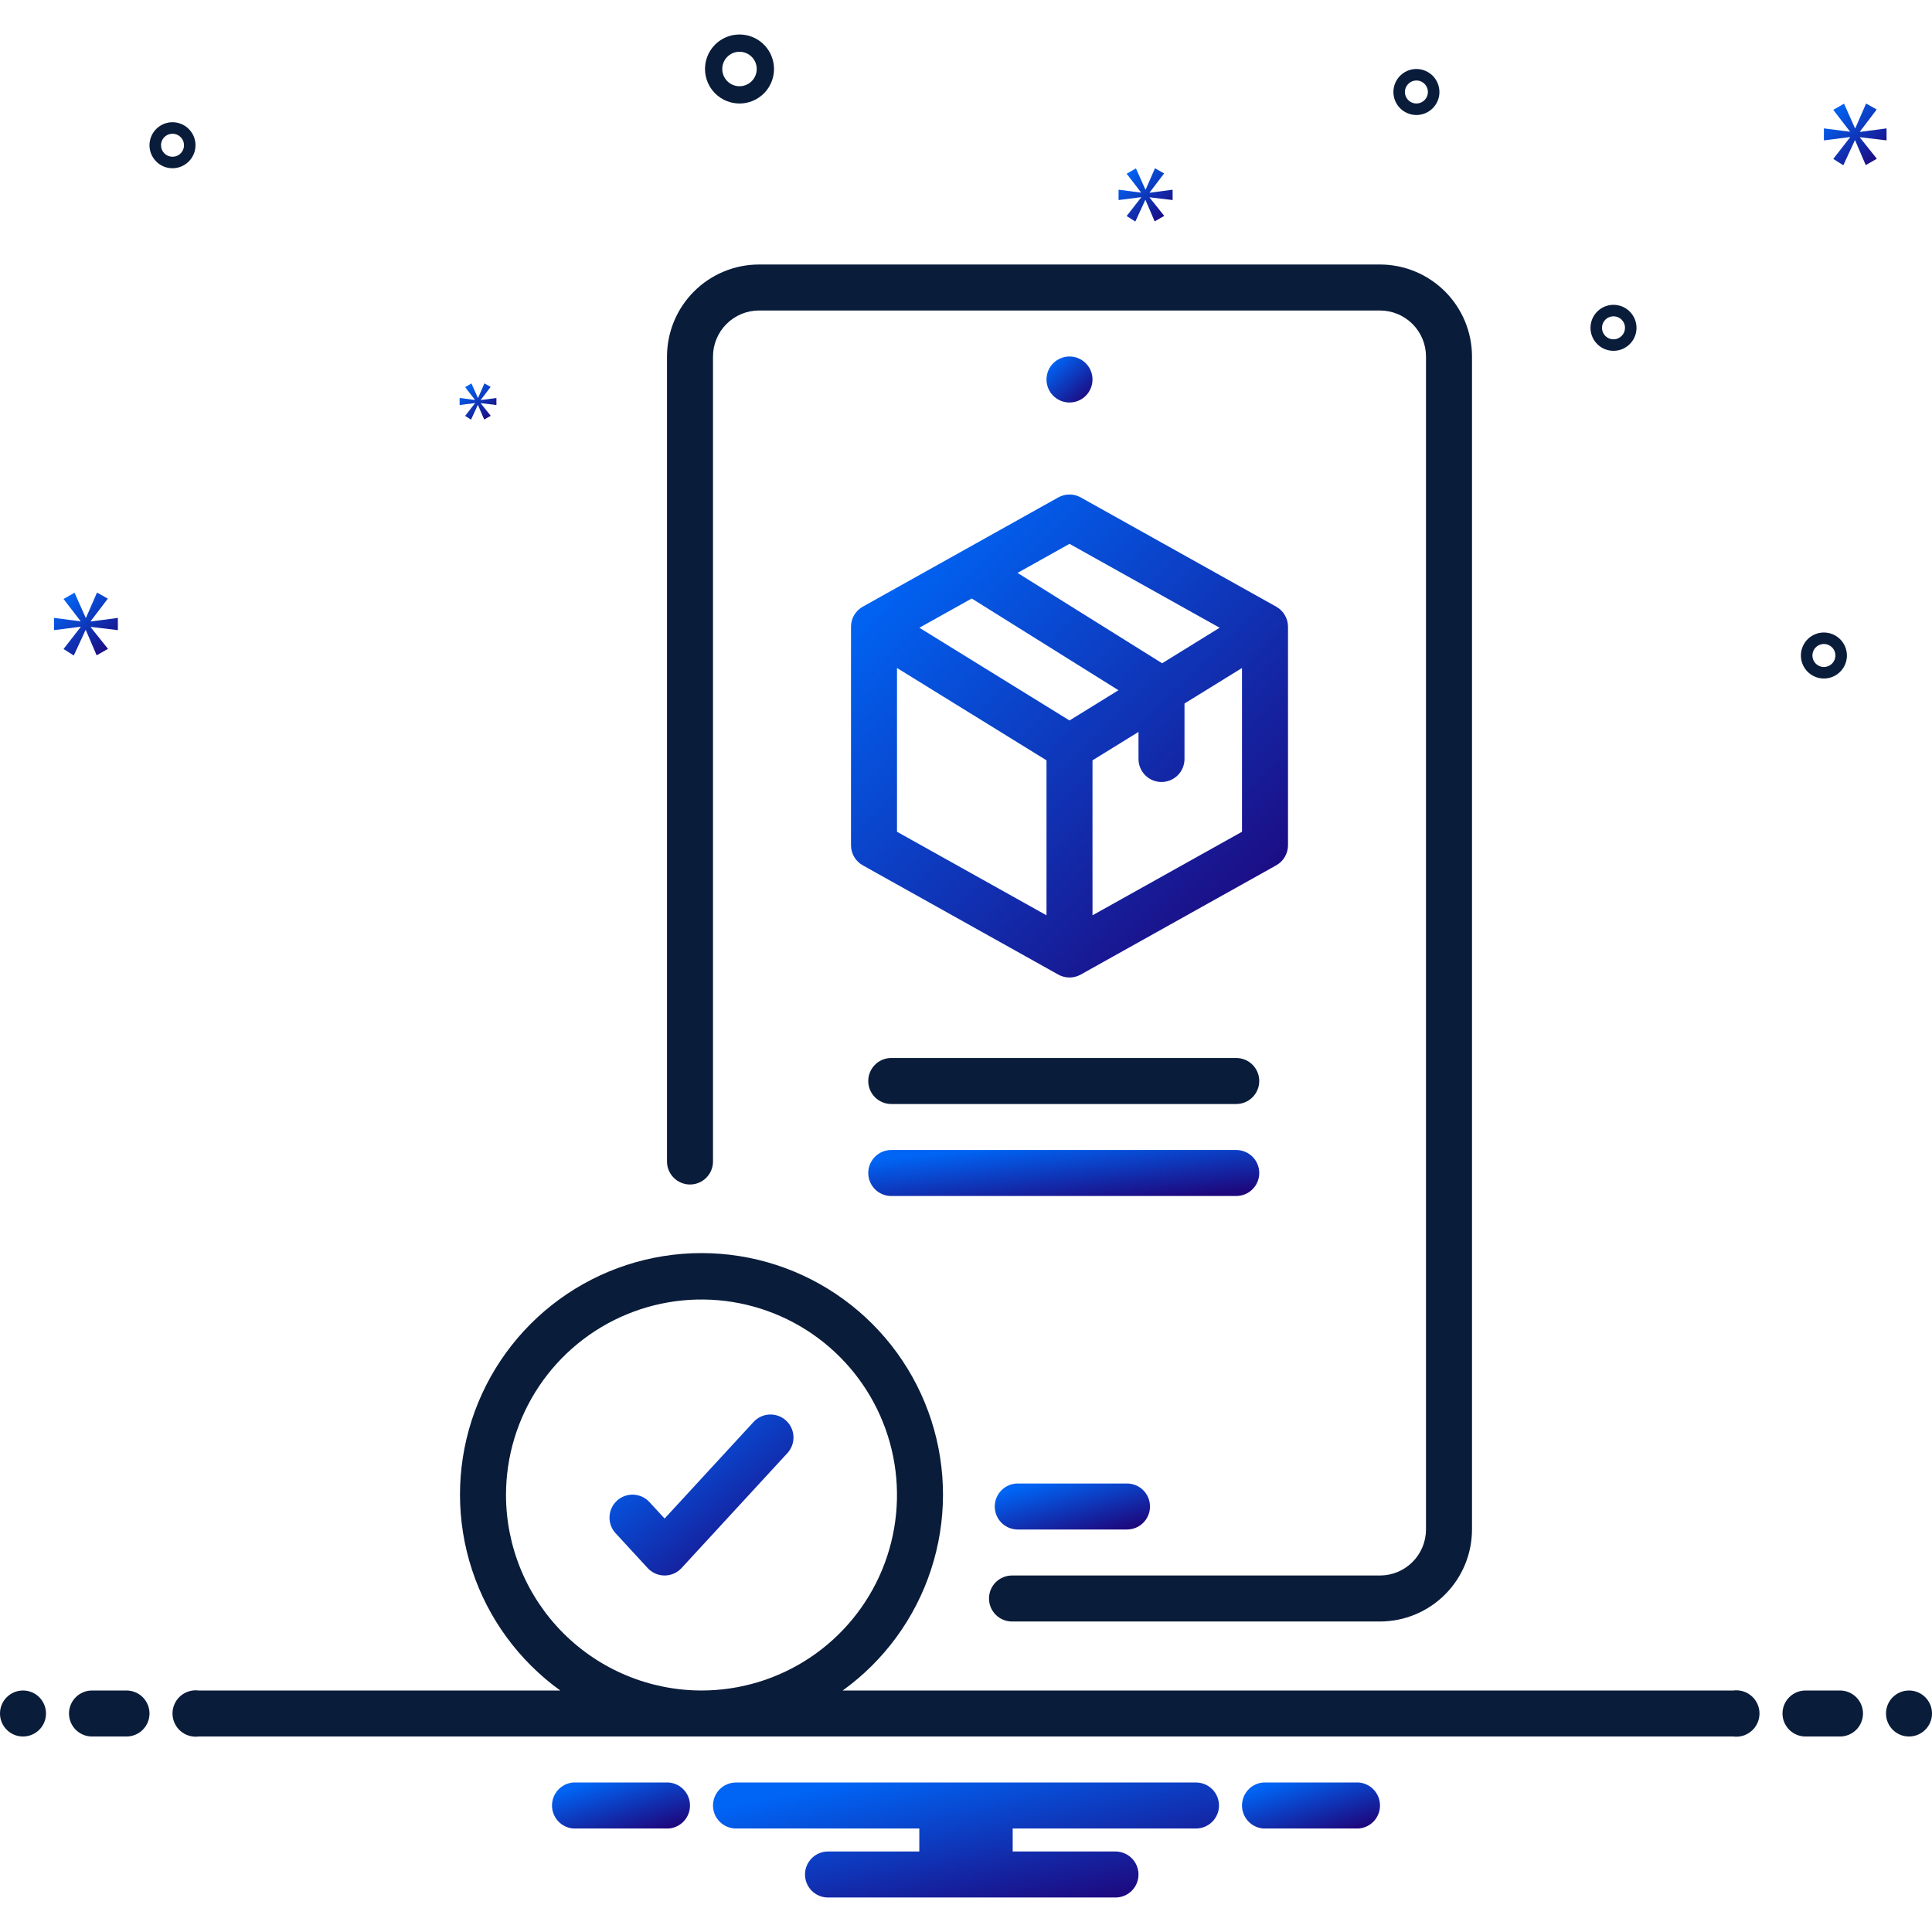
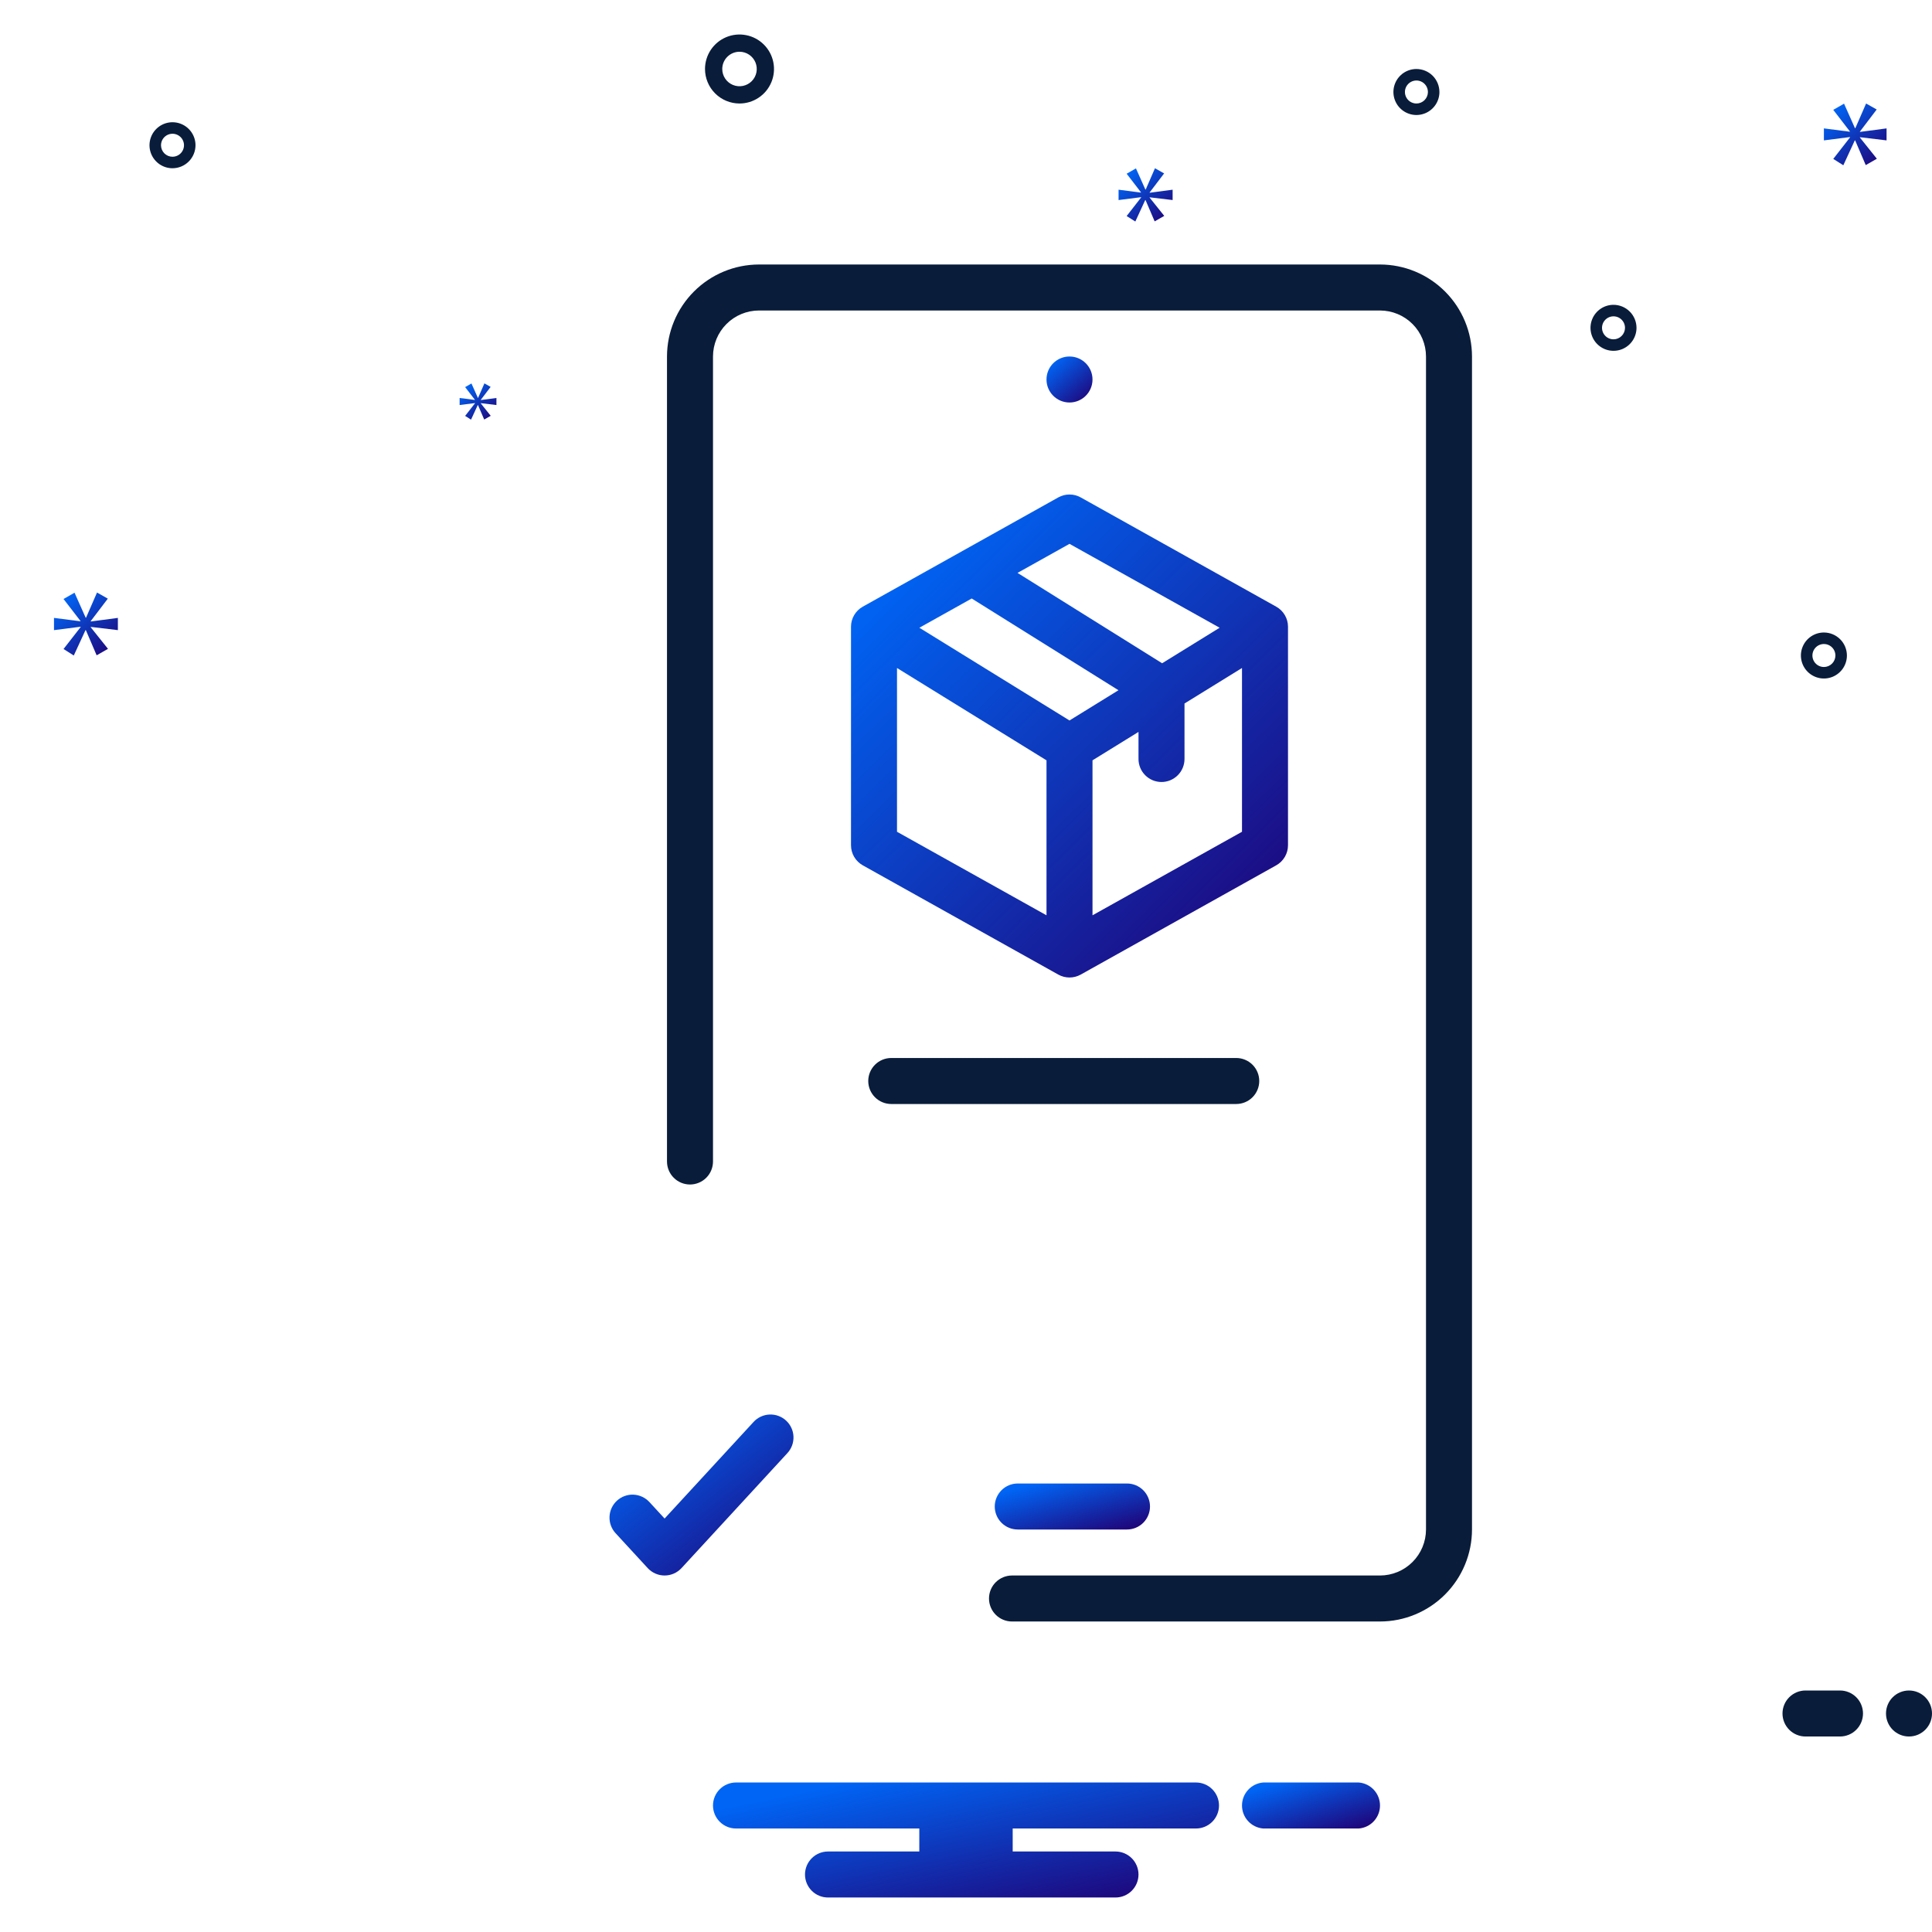
<svg xmlns="http://www.w3.org/2000/svg" width="168" height="168" viewBox="0 0 168 168" fill="none">
  <path d="M58 31V101C58 101.53 58.211 102.039 58.586 102.414C58.961 102.789 59.47 103 60 103C60.53 103 61.039 102.789 61.414 102.414C61.789 102.039 62 101.53 62 101V31C62.001 29.939 62.423 28.923 63.173 28.173C63.923 27.423 64.939 27.001 66 27H120C121.06 27.001 122.077 27.423 122.827 28.173C123.577 28.923 123.999 29.939 124 31V133C123.999 134.06 123.577 135.077 122.827 135.827C122.077 136.577 121.06 136.999 120 137H88C87.47 137 86.961 137.211 86.586 137.586C86.211 137.961 86 138.47 86 139C86 139.53 86.211 140.039 86.586 140.414C86.961 140.789 87.47 141 88 141H120C122.121 140.998 124.154 140.154 125.654 138.654C127.154 137.154 127.998 135.121 128 133V31C127.998 28.879 127.154 26.846 125.654 25.346C124.154 23.846 122.121 23.002 120 23H66C63.879 23.002 61.846 23.846 60.346 25.346C58.846 26.846 58.002 28.879 58 31Z" fill="#091C3A" />
  <path d="M88.5 129C87.97 129 87.461 129.211 87.086 129.586C86.711 129.961 86.5 130.47 86.5 131C86.5 131.53 86.711 132.039 87.086 132.414C87.461 132.789 87.97 133 88.5 133H98C98.53 133 99.039 132.789 99.414 132.414C99.789 132.039 100 131.53 100 131C100 130.47 99.789 129.961 99.414 129.586C99.039 129.211 98.53 129 98 129H88.5Z" fill="url(#paint0_linear_1334_210)" />
  <path d="M93 35C94.105 35 95 34.105 95 33C95 31.895 94.105 31 93 31C91.895 31 91 31.895 91 33C91 34.105 91.895 35 93 35Z" fill="url(#paint1_linear_1334_210)" />
  <path d="M56.32 136.354C56.507 136.558 56.735 136.72 56.988 136.831C57.241 136.943 57.515 137 57.791 137C58.068 137 58.341 136.943 58.594 136.832C58.848 136.721 59.075 136.558 59.263 136.355L68.471 126.355C68.83 125.965 69.02 125.448 68.998 124.918C68.976 124.388 68.745 123.888 68.355 123.529C67.965 123.169 67.448 122.98 66.918 123.002C66.388 123.023 65.888 123.255 65.529 123.645L57.791 132.047L56.471 130.614C56.112 130.224 55.612 129.992 55.082 129.97C54.552 129.948 54.035 130.138 53.645 130.497C53.255 130.856 53.024 131.356 53.002 131.886C52.98 132.416 53.169 132.933 53.529 133.323L56.32 136.354Z" fill="url(#paint2_linear_1334_210)" />
  <path d="M74 54.5V73.5C74 73.856 74.095 74.205 74.275 74.512C74.455 74.819 74.714 75.072 75.024 75.246L92.024 84.746C92.323 84.913 92.659 85 93 85C93.341 85 93.677 84.913 93.976 84.746L110.976 75.246C111.286 75.072 111.545 74.819 111.725 74.512C111.905 74.205 112 73.856 112 73.5V54.5C112 54.144 111.905 53.795 111.725 53.488C111.545 53.181 111.286 52.928 110.976 52.754L93.976 43.254C93.677 43.087 93.342 43 93 43C92.658 43 92.323 43.087 92.024 43.254L75.024 52.754C74.714 52.928 74.455 53.181 74.275 53.488C74.095 53.795 74 54.144 74 54.5ZM108 72.327L95 79.591V66.115L99 63.645V66C99 66.53 99.211 67.039 99.586 67.414C99.961 67.789 100.47 68 101 68C101.53 68 102.039 67.789 102.414 67.414C102.789 67.039 103 66.53 103 66V61.174L108 58.086V72.327ZM93 47.291L106.055 54.586L101.054 57.675L88.48 49.817L93 47.291ZM84.496 52.043L97.258 60.02L93 62.649L79.945 54.586L84.496 52.043ZM78 58.086L91 66.115V79.591L78 72.327V58.086Z" fill="url(#paint3_linear_1334_210)" />
  <path d="M77.5 92C76.97 92 76.461 92.211 76.086 92.586C75.711 92.961 75.5 93.47 75.5 94C75.5 94.53 75.711 95.039 76.086 95.414C76.461 95.789 76.97 96 77.5 96H107.5C108.03 96 108.539 95.789 108.914 95.414C109.289 95.039 109.5 94.53 109.5 94C109.5 93.47 109.289 92.961 108.914 92.586C108.539 92.211 108.03 92 107.5 92H77.5Z" fill="#091C3A" />
-   <path d="M77.5 104H107.5C108.03 104 108.539 103.789 108.914 103.414C109.289 103.039 109.5 102.53 109.5 102C109.5 101.47 109.289 100.961 108.914 100.586C108.539 100.211 108.03 100 107.5 100H77.5C76.97 100 76.461 100.211 76.086 100.586C75.711 100.961 75.5 101.47 75.5 102C75.5 102.53 75.711 103.039 76.086 103.414C76.461 103.789 76.97 104 77.5 104Z" fill="url(#paint4_linear_1334_210)" />
  <path d="M64.305 9C64.898 9 65.478 8.824 65.971 8.494C66.465 8.165 66.849 7.696 67.076 7.148C67.303 6.6 67.363 5.997 67.247 5.415C67.131 4.833 66.846 4.298 66.426 3.879C66.007 3.459 65.472 3.173 64.89 3.058C64.308 2.942 63.705 3.001 63.157 3.228C62.608 3.455 62.14 3.84 61.81 4.333C61.481 4.827 61.305 5.407 61.305 6C61.306 6.795 61.622 7.558 62.184 8.12C62.747 8.683 63.509 8.999 64.305 9ZM64.305 4.5C64.601 4.5 64.891 4.588 65.138 4.753C65.385 4.918 65.577 5.152 65.691 5.426C65.804 5.7 65.834 6.002 65.776 6.293C65.718 6.584 65.575 6.851 65.365 7.061C65.156 7.27 64.888 7.413 64.597 7.471C64.306 7.529 64.005 7.499 63.731 7.386C63.457 7.272 63.222 7.08 63.057 6.833C62.893 6.587 62.805 6.297 62.805 6C62.805 5.602 62.963 5.221 63.245 4.94C63.526 4.659 63.907 4.5 64.305 4.5Z" fill="#091C3A" />
  <path d="M158.601 55C158.205 55 157.818 55.117 157.489 55.337C157.161 55.557 156.904 55.869 156.753 56.235C156.601 56.6 156.562 57.002 156.639 57.39C156.716 57.778 156.907 58.135 157.186 58.414C157.466 58.694 157.822 58.884 158.21 58.962C158.598 59.039 159 58.999 159.366 58.848C159.731 58.696 160.044 58.44 160.264 58.111C160.483 57.782 160.601 57.396 160.601 57C160.6 56.47 160.389 55.961 160.014 55.587C159.639 55.212 159.131 55.001 158.601 55ZM158.601 58C158.403 58 158.209 57.941 158.045 57.831C157.881 57.722 157.752 57.565 157.677 57.383C157.601 57.2 157.581 56.999 157.62 56.805C157.658 56.611 157.754 56.433 157.893 56.293C158.033 56.153 158.212 56.058 158.405 56.019C158.599 55.981 158.801 56 158.983 56.076C159.166 56.152 159.322 56.28 159.432 56.444C159.542 56.609 159.601 56.802 159.601 57C159.6 57.265 159.495 57.519 159.307 57.707C159.12 57.894 158.866 58 158.601 58Z" fill="#091C3A" />
  <path d="M123.167 6C122.771 6 122.385 6.117 122.056 6.337C121.727 6.557 121.471 6.869 121.319 7.235C121.168 7.6 121.128 8.002 121.205 8.39C121.283 8.778 121.473 9.135 121.753 9.414C122.032 9.694 122.389 9.884 122.777 9.962C123.165 10.039 123.567 9.999 123.932 9.848C124.298 9.696 124.61 9.44 124.83 9.111C125.05 8.782 125.167 8.396 125.167 8C125.166 7.47 124.955 6.961 124.581 6.586C124.206 6.212 123.697 6.001 123.167 6ZM123.167 9C122.969 9 122.776 8.941 122.611 8.831C122.447 8.722 122.319 8.565 122.243 8.383C122.167 8.2 122.148 7.999 122.186 7.805C122.225 7.611 122.32 7.433 122.46 7.293C122.6 7.153 122.778 7.058 122.972 7.019C123.166 6.981 123.367 7 123.55 7.076C123.732 7.152 123.889 7.28 123.998 7.444C124.108 7.609 124.167 7.802 124.167 8C124.167 8.265 124.061 8.519 123.874 8.707C123.686 8.894 123.432 9 123.167 9Z" fill="#091C3A" />
  <path d="M140.305 26.506C139.909 26.506 139.522 26.623 139.194 26.843C138.865 27.063 138.608 27.375 138.457 27.741C138.306 28.106 138.266 28.508 138.343 28.896C138.42 29.284 138.611 29.641 138.89 29.92C139.17 30.2 139.527 30.391 139.915 30.468C140.302 30.545 140.705 30.505 141.07 30.354C141.436 30.203 141.748 29.946 141.968 29.617C142.187 29.288 142.305 28.902 142.305 28.506C142.304 27.976 142.093 27.468 141.718 27.093C141.343 26.718 140.835 26.507 140.305 26.506ZM140.305 29.506C140.107 29.506 139.914 29.448 139.749 29.338C139.585 29.228 139.456 29.072 139.381 28.889C139.305 28.706 139.285 28.505 139.324 28.311C139.362 28.117 139.458 27.939 139.598 27.799C139.737 27.659 139.916 27.564 140.11 27.525C140.304 27.487 140.505 27.507 140.687 27.582C140.87 27.658 141.026 27.786 141.136 27.951C141.246 28.115 141.305 28.308 141.305 28.506C141.304 28.771 141.199 29.026 141.011 29.213C140.824 29.401 140.57 29.506 140.305 29.506Z" fill="#091C3A" />
  <path d="M17 12.63C17 12.234 16.883 11.848 16.663 11.519C16.443 11.19 16.131 10.934 15.765 10.782C15.4 10.631 14.998 10.591 14.61 10.668C14.222 10.745 13.866 10.936 13.586 11.216C13.306 11.495 13.116 11.852 13.038 12.24C12.961 12.628 13.001 13.03 13.152 13.395C13.304 13.761 13.56 14.073 13.889 14.293C14.218 14.513 14.604 14.63 15 14.63C15.53 14.629 16.039 14.418 16.413 14.043C16.788 13.668 16.999 13.16 17 12.63ZM14 12.63C14 12.432 14.059 12.239 14.168 12.074C14.278 11.91 14.435 11.782 14.617 11.706C14.8 11.63 15.001 11.611 15.195 11.649C15.389 11.688 15.567 11.783 15.707 11.923C15.847 12.063 15.942 12.241 15.981 12.435C16.019 12.629 16 12.83 15.924 13.013C15.848 13.195 15.72 13.351 15.556 13.461C15.391 13.571 15.198 13.63 15 13.63C14.735 13.63 14.481 13.524 14.293 13.337C14.106 13.149 14 12.895 14 12.63Z" fill="#091C3A" />
  <path d="M7.888 54.011L9.375 52.056L8.436 51.524L7.481 53.714H7.45L6.48 51.539L5.525 52.087L6.996 53.996V54.027L4.695 53.73V54.794L7.011 54.497V54.528L5.525 56.436L6.416 57L7.434 54.794H7.465L8.404 56.984L9.39 56.421L7.888 54.543V54.512L10.25 54.794V53.73L7.888 54.042V54.011Z" fill="url(#paint5_linear_1334_210)" />
  <path d="M41.302 35.067L40.446 36.166L40.959 36.49L41.545 35.22H41.563L42.104 36.481L42.671 36.157L41.806 35.075V35.057L43.167 35.22V34.607L41.806 34.787V34.769L42.663 33.643L42.122 33.337L41.572 34.598H41.554L40.996 33.345L40.446 33.661L41.293 34.76V34.778L39.968 34.607V35.22L41.302 35.049V35.067Z" fill="url(#paint6_linear_1334_210)" />
  <path d="M164.049 12.207V11.164L161.732 11.47V11.44L163.19 9.522L162.269 9L161.333 11.148H161.302L160.351 9.015L159.414 9.552L160.857 11.425V11.455L158.6 11.164V12.207L160.872 11.916V11.947L159.414 13.818L160.289 14.371L161.287 12.207H161.317L162.238 14.356L163.205 13.803L161.732 11.962V11.931L164.049 12.207Z" fill="url(#paint7_linear_1334_210)" />
  <path d="M99.969 16.734L101.227 15.08L100.432 14.63L99.625 16.483H99.598L98.778 14.643L97.969 15.106L99.214 16.722V16.748L97.267 16.496V17.396L99.227 17.145V17.172L97.969 18.786L98.724 19.263L99.585 17.396H99.611L100.405 19.25L101.239 18.773L99.969 17.185V17.158L101.967 17.396V16.496L99.969 16.761V16.734Z" fill="url(#paint8_linear_1334_210)" />
-   <path d="M2 151C3.105 151 4 150.105 4 149C4 147.895 3.105 147 2 147C0.895 147 0 147.895 0 149C0 150.105 0.895 151 2 151Z" fill="#091C3A" />
-   <path d="M11 147H8C7.47 147 6.961 147.211 6.586 147.586C6.211 147.961 6 148.47 6 149C6 149.53 6.211 150.039 6.586 150.414C6.961 150.789 7.47 151 8 151H11C11.53 151 12.039 150.789 12.414 150.414C12.789 150.039 13 149.53 13 149C13 148.47 12.789 147.961 12.414 147.586C12.039 147.211 11.53 147 11 147Z" fill="#091C3A" />
  <path d="M160 147H157C156.47 147 155.961 147.211 155.586 147.586C155.211 147.961 155 148.47 155 149C155 149.53 155.211 150.039 155.586 150.414C155.961 150.789 156.47 151 157 151H160C160.53 151 161.039 150.789 161.414 150.414C161.789 150.039 162 149.53 162 149C162 148.47 161.789 147.961 161.414 147.586C161.039 147.211 160.53 147 160 147Z" fill="#091C3A" />
  <path d="M166 151C167.105 151 168 150.105 168 149C168 147.895 167.105 147 166 147C164.895 147 164 147.895 164 149C164 150.105 164.895 151 166 151Z" fill="#091C3A" />
  <path d="M118.154 155H109.846C109.343 155.04 108.874 155.268 108.532 155.639C108.19 156.01 108 156.496 108 157C108 157.504 108.19 157.99 108.532 158.361C108.874 158.732 109.343 158.96 109.846 159H118.154C118.657 158.96 119.126 158.732 119.468 158.361C119.81 157.99 120 157.504 120 157C120 156.496 119.81 156.01 119.468 155.639C119.126 155.268 118.657 155.04 118.154 155Z" fill="url(#paint9_linear_1334_210)" />
-   <path d="M58.154 155H49.846C49.343 155.04 48.874 155.268 48.532 155.639C48.19 156.01 48 156.496 48 157C48 157.504 48.19 157.99 48.532 158.361C48.874 158.732 49.343 158.96 49.846 159H58.154C58.657 158.96 59.126 158.732 59.468 158.361C59.81 157.99 60 157.504 60 157C60 156.496 59.81 156.01 59.468 155.639C59.126 155.268 58.657 155.04 58.154 155Z" fill="url(#paint10_linear_1334_210)" />
  <path d="M104 155H64C63.47 155 62.961 155.211 62.586 155.586C62.211 155.961 62 156.47 62 157C62 157.53 62.211 158.039 62.586 158.414C62.961 158.789 63.47 159 64 159H79.94V161H72C71.47 161 70.961 161.211 70.586 161.586C70.211 161.961 70 162.47 70 163C70 163.53 70.211 164.039 70.586 164.414C70.961 164.789 71.47 165 72 165H97C97.53 165 98.039 164.789 98.414 164.414C98.789 164.039 99 163.53 99 163C99 162.47 98.789 161.961 98.414 161.586C98.039 161.211 97.53 161 97 161H88.06V159H104C104.53 159 105.039 158.789 105.414 158.414C105.789 158.039 106 157.53 106 157C106 156.47 105.789 155.961 105.414 155.586C105.039 155.211 104.53 155 104 155Z" fill="url(#paint11_linear_1334_210)" />
-   <path d="M150.721 147H73.279C76.882 144.403 79.569 140.73 80.953 136.51C82.338 132.29 82.349 127.739 80.984 123.512C79.62 119.286 76.95 115.601 73.359 112.987C69.768 110.372 65.441 108.964 61 108.964C56.558 108.964 52.231 110.372 48.64 112.987C45.049 115.601 42.38 119.286 41.015 123.512C39.651 127.739 39.661 132.29 41.046 136.51C42.43 140.73 45.117 144.403 48.72 147H17.278C16.994 146.963 16.705 146.987 16.43 147.07C16.156 147.154 15.902 147.295 15.686 147.484C15.471 147.673 15.298 147.907 15.18 148.168C15.061 148.429 15 148.713 15 149C15 149.287 15.061 149.571 15.18 149.832C15.298 150.093 15.471 150.326 15.686 150.516C15.902 150.705 16.156 150.846 16.43 150.93C16.705 151.013 16.994 151.037 17.278 151H150.721C151.005 151.037 151.295 151.013 151.569 150.93C151.844 150.846 152.097 150.705 152.313 150.516C152.529 150.326 152.701 150.093 152.82 149.832C152.938 149.571 152.999 149.287 152.999 149C152.999 148.713 152.938 148.429 152.82 148.168C152.701 147.907 152.529 147.673 152.313 147.484C152.097 147.295 151.844 147.154 151.569 147.07C151.295 146.987 151.005 146.963 150.721 147ZM44 130C44 126.638 44.997 123.351 46.865 120.555C48.733 117.76 51.388 115.581 54.494 114.294C57.6 113.007 61.019 112.671 64.316 113.327C67.614 113.983 70.643 115.602 73.02 117.979C75.398 120.357 77.017 123.386 77.673 126.683C78.329 129.981 77.992 133.399 76.706 136.506C75.419 139.612 73.24 142.267 70.444 144.135C67.649 146.003 64.362 147 61 147C56.492 146.995 52.171 145.202 48.984 142.015C45.797 138.828 44.005 134.507 44 130Z" fill="#091C3A" />
  <defs>
    <linearGradient id="paint0_linear_1334_210" x1="88.58" y1="129.424" x2="90.091" y2="135.114" gradientUnits="userSpaceOnUse">
      <stop stop-color="#0064F4" />
      <stop offset="1" stop-color="#1E067B" />
    </linearGradient>
    <linearGradient id="paint1_linear_1334_210" x1="91.616" y1="31.424" x2="94.644" y2="34.801" gradientUnits="userSpaceOnUse">
      <stop stop-color="#0064F4" />
      <stop offset="1" stop-color="#1E067B" />
    </linearGradient>
    <linearGradient id="paint2_linear_1334_210" x1="55.465" y1="124.483" x2="65.82" y2="137.682" gradientUnits="userSpaceOnUse">
      <stop stop-color="#0064F4" />
      <stop offset="1" stop-color="#1E067B" />
    </linearGradient>
    <linearGradient id="paint3_linear_1334_210" x1="79.854" y1="47.448" x2="111.837" y2="79.723" gradientUnits="userSpaceOnUse">
      <stop stop-color="#0064F4" />
      <stop offset="1" stop-color="#1E067B" />
    </linearGradient>
    <linearGradient id="paint4_linear_1334_210" x1="80.738" y1="100.424" x2="81.373" y2="106.449" gradientUnits="userSpaceOnUse">
      <stop stop-color="#0064F4" />
      <stop offset="1" stop-color="#1E067B" />
    </linearGradient>
    <linearGradient id="paint5_linear_1334_210" x1="5.551" y1="52.104" x2="9.69" y2="56.786" gradientUnits="userSpaceOnUse">
      <stop stop-color="#0064F4" />
      <stop offset="1" stop-color="#1E067B" />
    </linearGradient>
    <linearGradient id="paint6_linear_1334_210" x1="40.461" y1="33.671" x2="42.843" y2="36.367" gradientUnits="userSpaceOnUse">
      <stop stop-color="#0064F4" />
      <stop offset="1" stop-color="#1E067B" />
    </linearGradient>
    <linearGradient id="paint7_linear_1334_210" x1="159.439" y1="9.569" x2="163.498" y2="14.162" gradientUnits="userSpaceOnUse">
      <stop stop-color="#0064F4" />
      <stop offset="1" stop-color="#1E067B" />
    </linearGradient>
    <linearGradient id="paint8_linear_1334_210" x1="97.991" y1="15.121" x2="101.492" y2="19.082" gradientUnits="userSpaceOnUse">
      <stop stop-color="#0064F4" />
      <stop offset="1" stop-color="#1E067B" />
    </linearGradient>
    <linearGradient id="paint9_linear_1334_210" x1="109.849" y1="155.424" x2="111.52" y2="161.016" gradientUnits="userSpaceOnUse">
      <stop stop-color="#0064F4" />
      <stop offset="1" stop-color="#1E067B" />
    </linearGradient>
    <linearGradient id="paint10_linear_1334_210" x1="49.849" y1="155.424" x2="51.52" y2="161.016" gradientUnits="userSpaceOnUse">
      <stop stop-color="#0064F4" />
      <stop offset="1" stop-color="#1E067B" />
    </linearGradient>
    <linearGradient id="paint11_linear_1334_210" x1="68.778" y1="156.059" x2="71.758" y2="170.682" gradientUnits="userSpaceOnUse">
      <stop stop-color="#0064F4" />
      <stop offset="1" stop-color="#1E067B" />
    </linearGradient>
  </defs>
</svg>